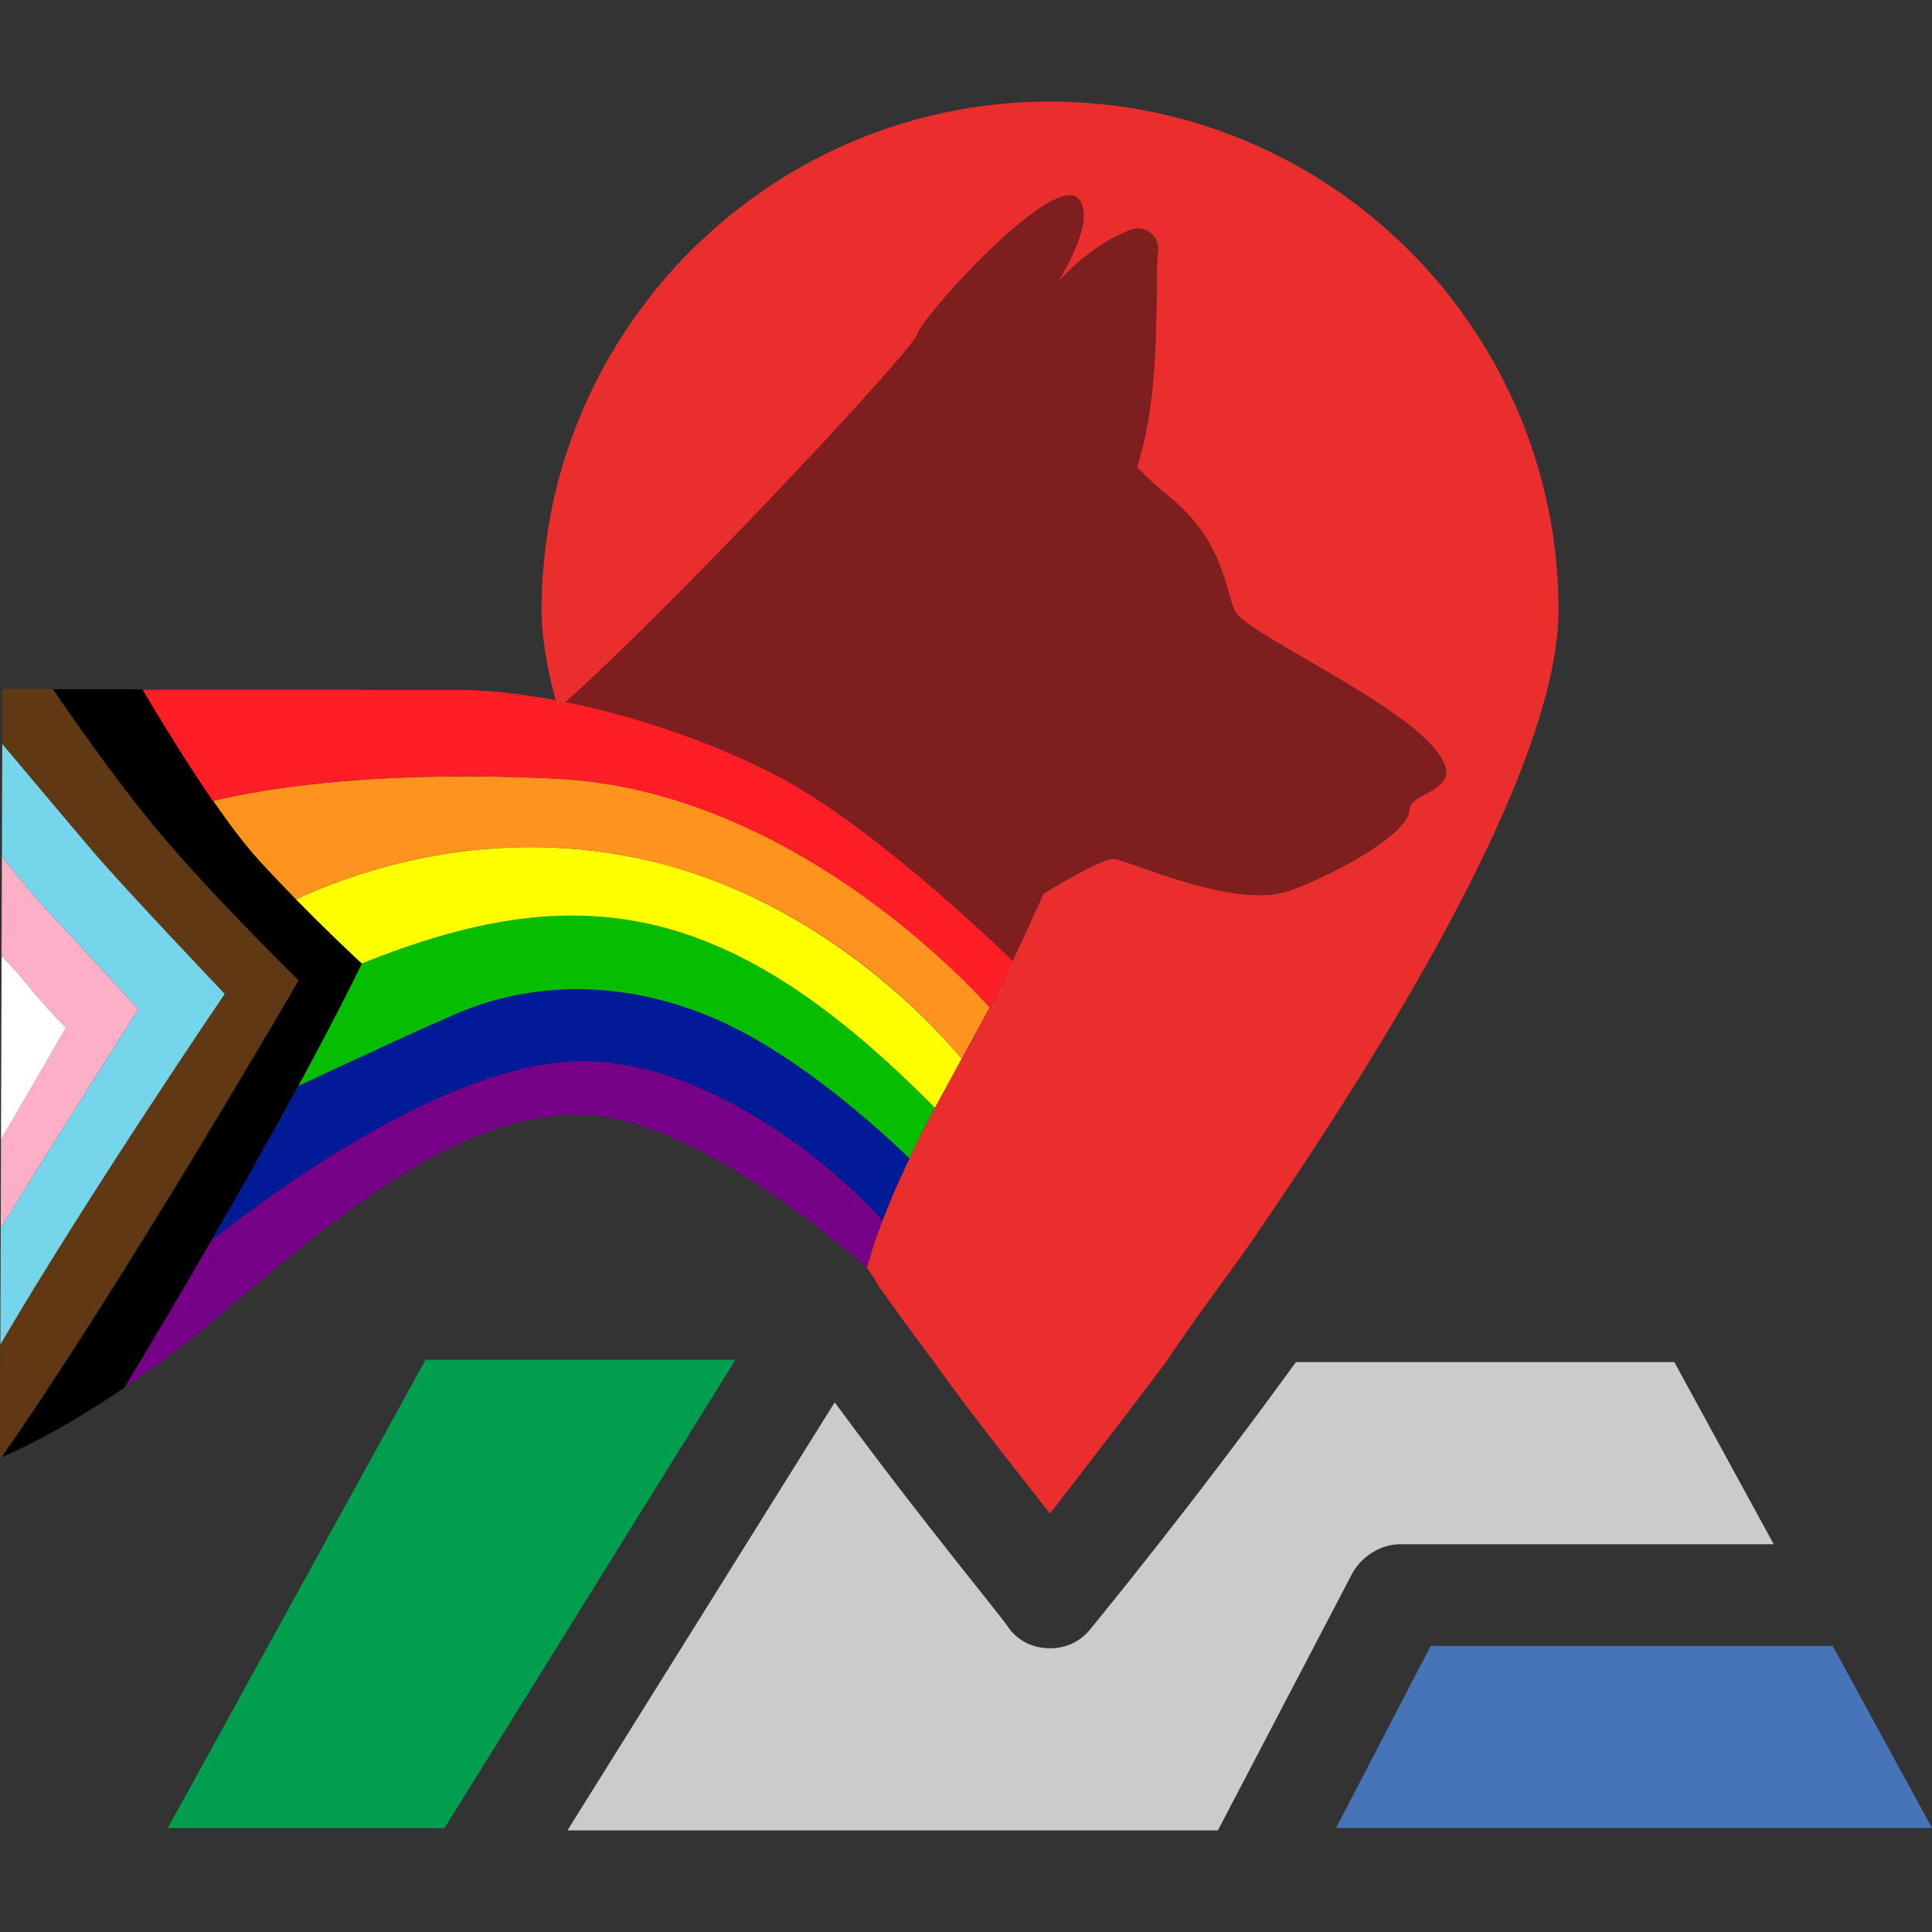
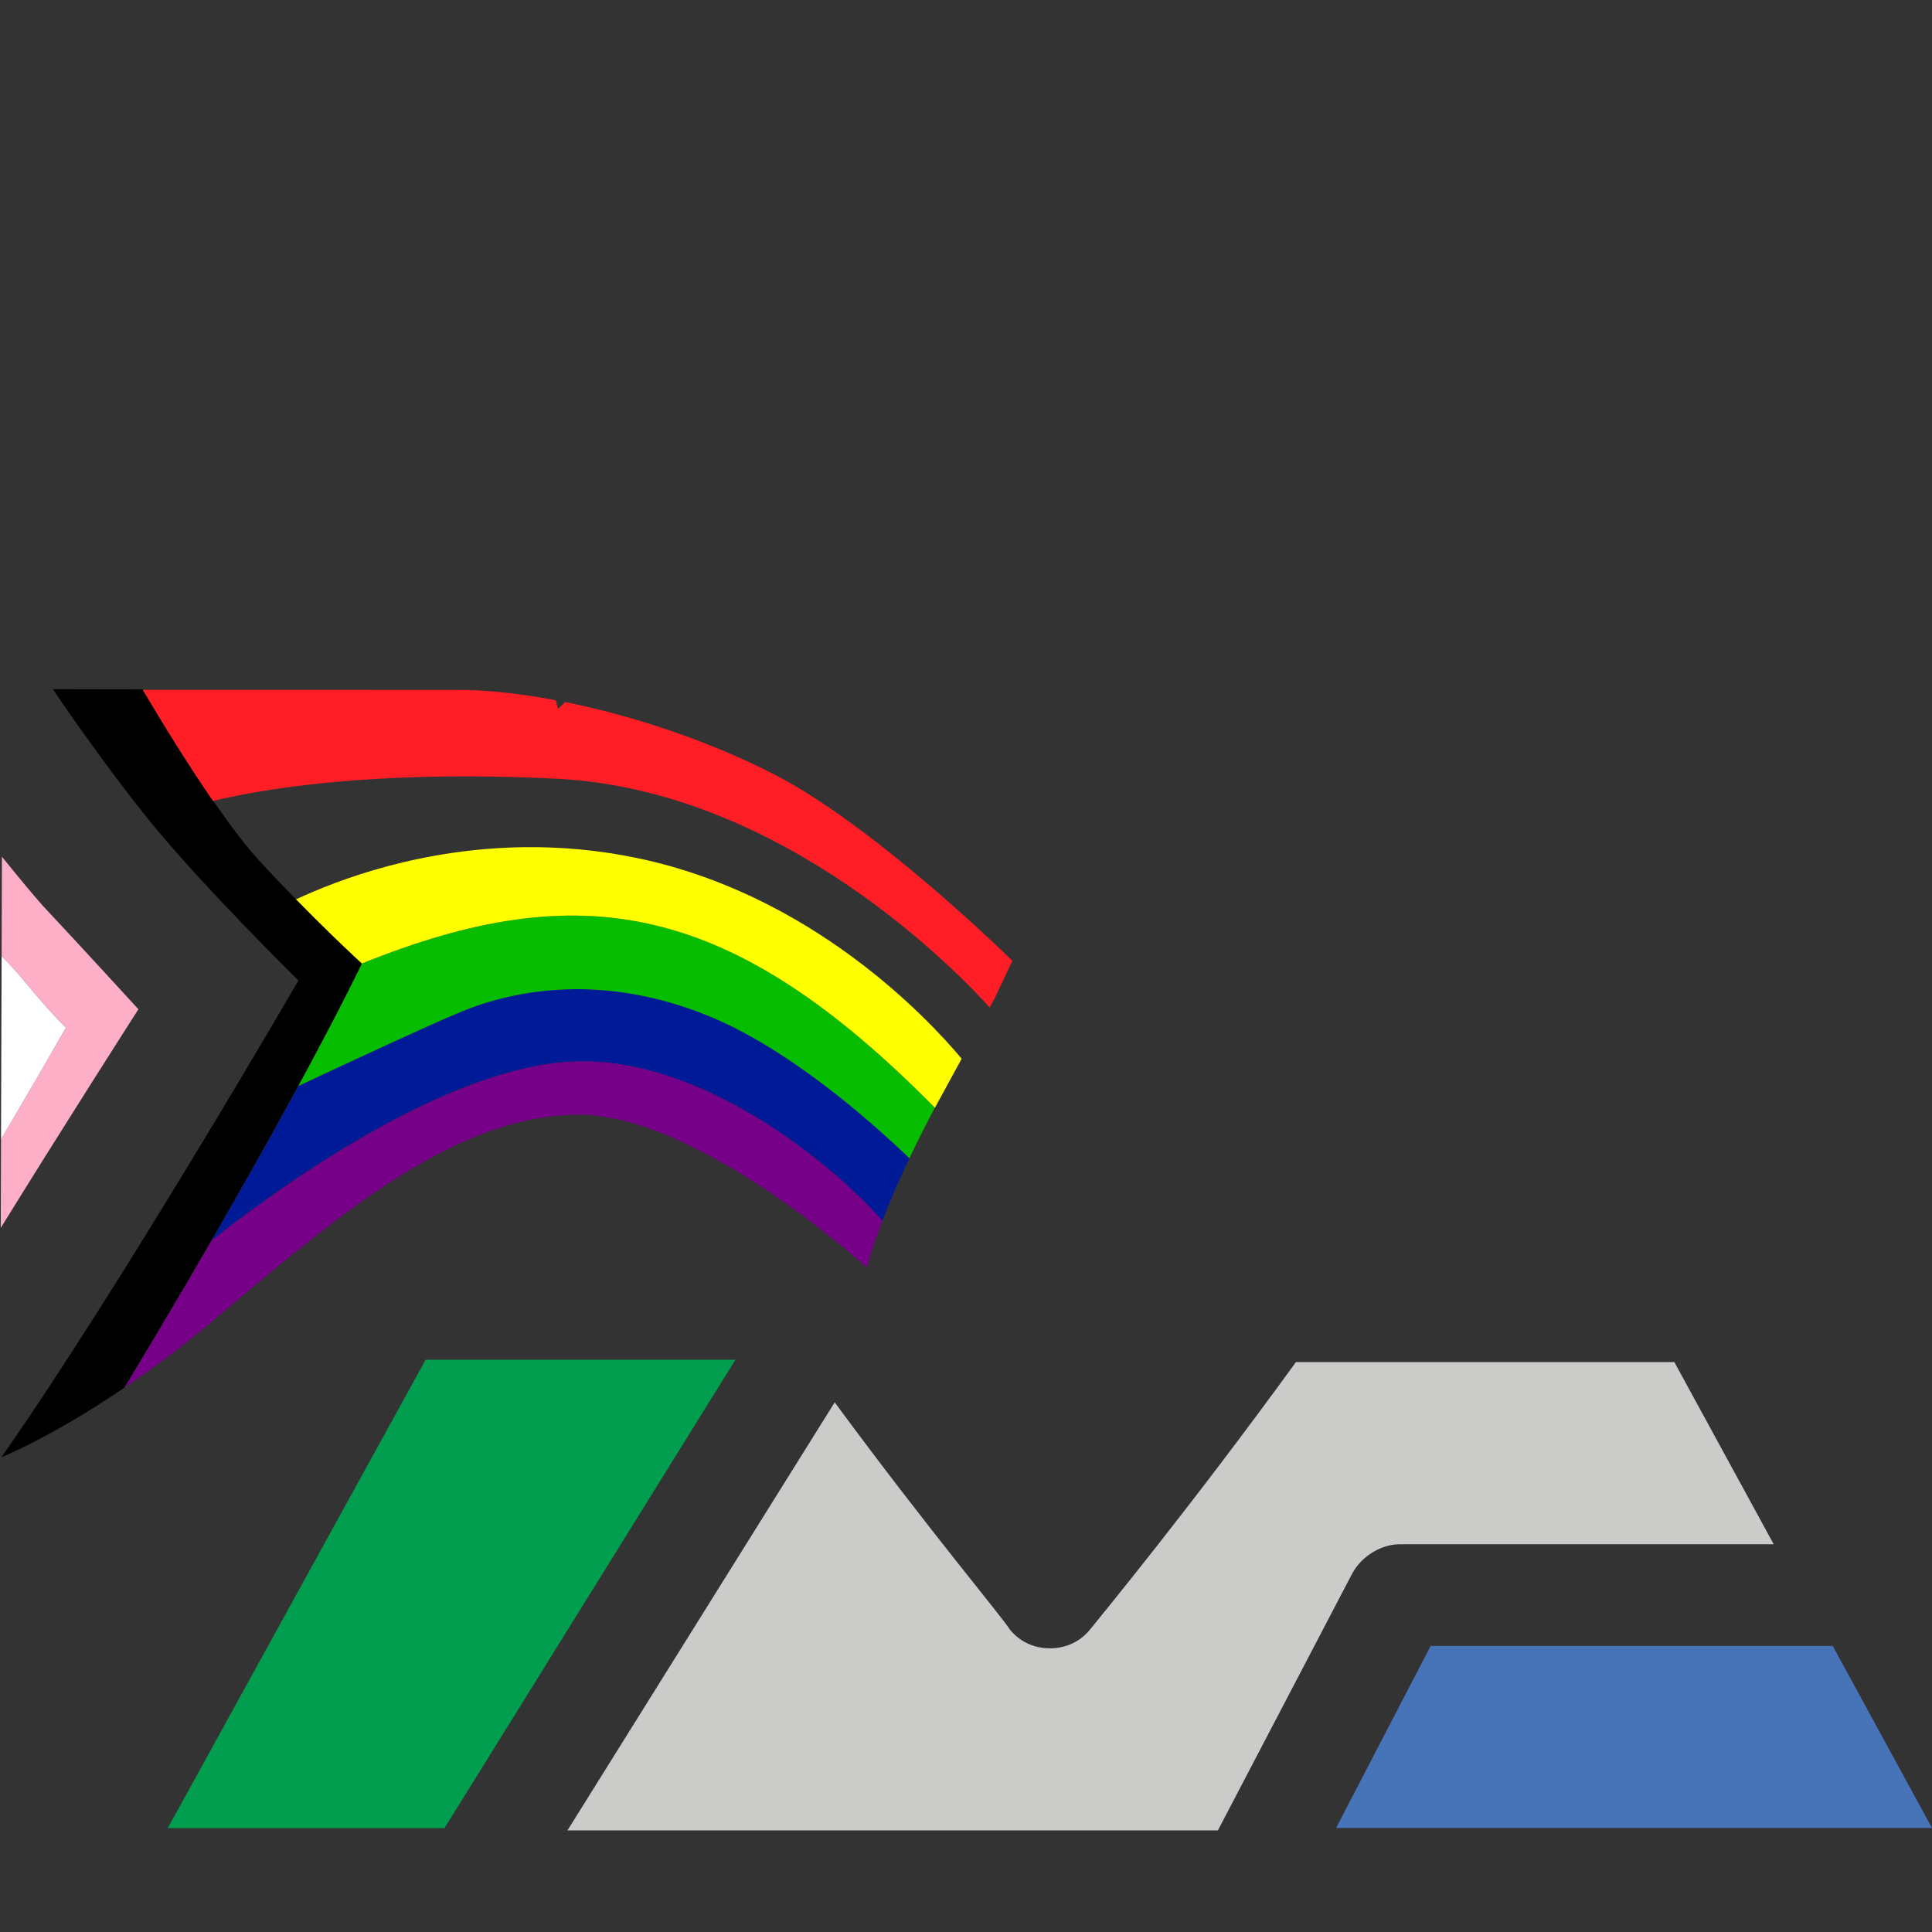
<svg xmlns="http://www.w3.org/2000/svg" xmlns:ns1="http://www.inkscape.org/namespaces/inkscape" xmlns:ns2="http://sodipodi.sourceforge.net/DTD/sodipodi-0.dtd" width="115.748mm" height="115.748mm" viewBox="0 0 115.748 115.748" version="1.1" id="svg1" ns1:version="1.3.2 (091e20ef0f, 2023-11-25)" ns2:docname="moves_icon-pride.svg">
  <rect x="0" y="0" width="115.748" height="115.748" fill="#333333" stroke="none" />
  <ns2:namedview id="namedview1" pagecolor="#ffffff" bordercolor="#000000" borderopacity="0.25" ns1:showpageshadow="2" ns1:pageopacity="0.0" ns1:pagecheckerboard="0" ns1:deskcolor="#d1d1d1" ns1:document-units="mm" ns1:zoom="0.85789141" ns1:cx="319.97056" ns1:cy="252.36294" ns1:window-width="2048" ns1:window-height="1211" ns1:window-x="0" ns1:window-y="0" ns1:window-maximized="1" ns1:current-layer="layer1" />
  <defs id="defs1">
    <clipPath clipPathUnits="userSpaceOnUse" id="clipPath3-3-8">
-       <path d="M 0,504 H 1296 V 0 H 0 Z" transform="translate(-209.193,-304.418)" id="path3-1-1" />
-     </clipPath>
+       </clipPath>
    <clipPath clipPathUnits="userSpaceOnUse" id="clipPath5-2-2">
      <path d="M 0,504 H 1296 V 0 H 0 Z" transform="translate(-294.414,-304.417)" id="path5-9-8" />
    </clipPath>
    <clipPath clipPathUnits="userSpaceOnUse" id="clipPath7-6-9">
      <path d="M 0,504 H 1296 V 0 H 0 Z" transform="translate(-199.482,-241.593)" id="path7-1-3" />
    </clipPath>
    <clipPath clipPathUnits="userSpaceOnUse" id="clipPath9-9-6">
      <path d="M 0,504 H 1296 V 0 H 0 Z" transform="translate(-233.768,-238.025)" id="path9-73-8" />
    </clipPath>
    <clipPath clipPathUnits="userSpaceOnUse" id="clipPath5-2-2-2">
      <path d="M 0,504 H 1296 V 0 H 0 Z" transform="translate(-294.414,-304.417)" id="path5-9-8-5" />
    </clipPath>
    <clipPath clipPathUnits="userSpaceOnUse" id="clipPath3-3-8-4">
-       <path d="M 0,504 H 1296 V 0 H 0 Z" transform="translate(-209.193,-304.418)" id="path3-1-1-7" />
+       <path d="M 0,504 V 0 H 0 Z" transform="translate(-209.193,-304.418)" id="path3-1-1-7" />
    </clipPath>
    <clipPath clipPathUnits="userSpaceOnUse" id="clipPath3-3-8-4-2">
      <path d="M 0,504 H 1296 V 0 H 0 Z" transform="translate(-209.193,-304.418)" id="path3-1-1-7-9" />
    </clipPath>
  </defs>
  <g ns1:label="Layer 1" ns1:groupmode="layer" id="layer1" transform="translate(-20.373,-27.248)">
    <path id="path2-1" clip-path="url(#clipPath3-3-8)" style="fill:#ea2d2d;fill-opacity:1;fill-rule:nonzero;stroke:none" ns1:label="tear" d="M 42.61 42.61 C 31.783 42.61 21.924 38.551 14.418 31.905 C 14.417 31.904 14.415 31.903 14.414 31.901 C 13.985 31.522 13.565 31.132 13.152 30.736 C 13 30.589 12.844 30.446 12.694 30.298 C 12.133 29.743 11.582 29.177 11.052 28.592 C 10.523 28.008 10.014 27.405 9.517 26.792 C 9.382 26.626 9.253 26.454 9.12 26.286 C 8.762 25.83 8.413 25.369 8.073 24.899 C 7.929 24.699 7.786 24.499 7.645 24.296 C 7.31 23.816 6.987 23.328 6.671 22.833 C 6.559 22.656 6.442 22.482 6.332 22.303 C 5.5 20.955 4.741 19.557 4.06 18.116 C 3.969 17.923 3.885 17.727 3.797 17.533 C 3.554 16.996 3.319 16.454 3.098 15.905 C 3.004 15.675 2.914 15.444 2.824 15.211 C 2.61 14.654 2.409 14.09 2.218 13.522 C 2.152 13.327 2.083 13.134 2.02 12.937 C 1.528 11.399 1.121 9.823 0.805 8.216 C 0.764 8.007 0.73 7.795 0.692 7.584 C 0.583 6.982 0.485 6.376 0.402 5.766 C 0.368 5.519 0.337 5.272 0.307 5.025 C 0.235 4.411 0.177 3.793 0.131 3.171 C 0.115 2.956 0.095 2.742 0.082 2.526 C 0.032 1.689 0.002 0.847 0.002 -0.001 C 0.002 -0.548 0.034 -1.118 0.083 -1.701 C 0.094 -1.825 0.105 -1.951 0.117 -2.077 C 0.148 -2.381 0.199 -2.699 0.242 -3.012 C 0.242 -3.012 0.241 -3.013 0.242 -3.013 C 0.317 -3.563 0.41 -4.126 0.523 -4.703 C 0.579 -4.992 0.635 -5.281 0.701 -5.577 C 0.856 -6.276 1.035 -6.992 1.238 -7.724 C 1.281 -7.876 1.313 -8.021 1.357 -8.174 C 1.366 -8.204 1.378 -8.237 1.387 -8.267 C 10.096 -0.7 30.948 21.533 31.453 23.045 C 32.002 24.687 41.632 35.334 44.517 34.731 C 44.71 34.691 44.873 34.6 45 34.454 C 46.155 33.133 44.789 30.002 43.273 27.475 C 44.861 29.225 46.857 30.836 49.294 31.839 C 50.501 32.333 51.799 31.395 51.656 30.097 C 51.324 27.086 52.052 18.718 49.897 11.965 C 50.648 11.196 51.52 10.377 52.577 9.517 C 57.251 5.722 57.25 1.636 58.121 -0.118 C 58.997 -1.869 70.677 -7.124 74.472 -11.209 C 78.263 -15.295 72.718 -15.005 72.718 -16.755 C 72.718 -18.505 67.466 -21.716 62.796 -23.47 C 58.121 -25.221 49.075 -20.841 47.906 -20.841 C 46.74 -20.841 42.069 -23.761 42.069 -23.761 L 40.609 -26.971 L 37.984 -32.517 L 32.728 -42.152 C 32.728 -42.152 28.933 -49.158 27.473 -54.41 C 27.409 -54.639 27.334 -54.866 27.248 -55.092 C 27.265 -55.115 27.279 -55.137 27.296 -55.16 C 27.529 -55.469 27.738 -55.778 27.944 -56.086 C 27.944 -56.087 27.945 -56.087 27.945 -56.088 L 28.024 -56.247 L 28.142 -56.483 C 28.538 -57.078 28.934 -57.601 29.331 -58.155 C 29.335 -58.161 29.339 -58.166 29.343 -58.172 C 30.528 -59.828 31.713 -61.393 32.898 -63.022 C 32.898 -63.022 32.898 -63.023 32.898 -63.023 C 36.466 -67.978 39.834 -72.138 42.609 -75.706 C 43.497 -74.566 44.529 -73.226 45.524 -71.936 C 46.5 -70.673 47.483 -69.387 48.539 -68.005 C 49.774 -66.385 51.011 -64.768 52.319 -63.022 C 53.21 -61.687 54.15 -60.352 55.102 -59.017 C 54.15 -60.352 53.211 -61.688 52.321 -63.023 C 54.303 -60.05 56.483 -57.078 58.663 -54.105 C 57.672 -55.456 56.685 -56.808 55.712 -58.159 C 56.685 -56.807 57.672 -55.456 58.662 -54.104 C 61.932 -49.398 65.227 -44.455 68.331 -39.492 C 77.639 -24.6 85.22 -9.513 85.22 0 C 85.22 9.151 82.316 17.609 77.407 24.542 C 77.407 24.543 77.407 24.544 77.406 24.544 C 76.781 25.428 76.132 26.293 75.443 27.125 C 75.007 27.651 74.559 28.166 74.099 28.67 C 73.639 29.175 73.168 29.668 72.684 30.149 C 64.955 37.854 54.303 42.61 42.61 42.61 z M 0.083 -1.701 C 0.034 -1.118 0 -0.546 0 0 C 0 -0.546 0.034 -1.118 0.083 -1.701 z M 0 0 C 0 0.837 0.031 1.667 0.079 2.493 C 0.031 1.667 0 0.837 0 0 z M 11.052 28.592 C 11.577 29.171 12.122 29.733 12.678 30.283 C 11.567 29.184 10.517 28.025 9.531 26.81 C 10.023 27.417 10.528 28.013 11.052 28.592 z M 14.414 31.901 C 13.997 31.532 13.588 31.153 13.186 30.768 C 13.588 31.153 13.997 31.532 14.414 31.901 z M 9.088 26.245 C 8.746 25.809 8.411 25.367 8.085 24.917 C 8.411 25.367 8.746 25.809 9.088 26.245 z M 7.632 24.279 C 7.311 23.818 7.002 23.35 6.699 22.877 C 7.002 23.35 7.311 23.818 7.632 24.279 z M 6.319 22.282 C 5.907 21.614 5.508 20.937 5.132 20.245 C 5.508 20.937 5.907 21.614 6.319 22.282 z M 5.132 20.245 C 4.758 19.555 4.407 18.85 4.071 18.138 C 4.407 18.85 4.758 19.555 5.132 20.245 z M 3.776 17.486 C 3.544 16.974 3.32 16.457 3.108 15.934 C 3.32 16.456 3.544 16.974 3.776 17.486 z M 2.811 15.18 C 2.613 14.661 2.426 14.137 2.247 13.609 C 2.426 14.137 2.613 14.661 2.811 15.18 z M 2.007 12.898 C 1.768 12.15 1.544 11.396 1.347 10.631 C 1.544 11.396 1.768 12.15 2.007 12.898 z M 1.332 10.574 C 1.136 9.81 0.966 9.036 0.812 8.256 C 0.966 9.036 1.136 9.81 1.332 10.574 z M 0.677 7.499 C 0.577 6.941 0.486 6.382 0.409 5.818 C 0.486 6.382 0.577 6.942 0.677 7.499 z M 0.301 4.976 C 0.234 4.405 0.181 3.831 0.137 3.255 C 0.181 3.831 0.234 4.405 0.301 4.976 z M 2.216 -10.864 C 2.372 -11.319 2.551 -11.788 2.722 -12.252 C 2.551 -11.788 2.372 -11.318 2.216 -10.864 z M 3.296 -13.777 C 3.492 -14.274 3.698 -14.778 3.909 -15.285 C 3.698 -14.778 3.492 -14.274 3.296 -13.777 z M 4.561 -16.818 C 4.786 -17.333 5.012 -17.849 5.25 -18.373 C 5.012 -17.849 4.786 -17.333 4.561 -16.818 z M 6.011 -20 C 6.251 -20.507 6.483 -21.008 6.734 -21.52 C 6.483 -21.008 6.251 -20.506 6.011 -20 z M 8.234 -24.497 C 9.158 -26.28 10.147 -28.093 11.174 -29.921 C 10.148 -28.094 9.157 -26.279 8.234 -24.497 z M 11.682 -30.822 C 12.702 -32.616 13.754 -34.42 14.847 -36.234 C 13.754 -34.421 12.701 -32.615 11.682 -30.822 z M 15.193 -36.8 C 16.017 -38.16 16.866 -39.515 17.72 -40.874 C 16.867 -39.516 16.016 -38.158 15.193 -36.8 z M 20.688 -45.509 C 21.167 -46.245 21.636 -46.978 22.119 -47.709 C 21.637 -46.98 21.166 -46.242 20.688 -45.509 z " transform="matrix(0.715,0,0,-0.715,52.813,63.799)" />
-     <path id="path2-1-4" clip-path="url(#clipPath3-3-8-4)" style="fill:#7f1e1f;fill-opacity:1;fill-rule:nonzero;stroke:none" ns1:label="dog" d="M 31.944 41.26 C 30.581 40.907 29.245 40.488 27.939 40.008 C 29.245 40.488 30.581 40.907 31.944 41.26 z M 26.003 39.241 C 24.09 38.428 22.249 37.479 20.492 36.407 C 22.249 37.479 24.09 38.428 26.003 39.241 z M 18.764 35.294 C 7.432 27.606 0 14.617 0 0 C 0 -0.546 0.034 -1.118 0.083 -1.701 C 0.034 -1.118 0.002 -0.548 0.002 -0.001 C 0.002 14.615 7.433 27.606 18.764 35.294 z M 44.517 34.731 C 41.632 35.334 32.002 24.687 31.453 23.045 C 30.948 21.533 10.096 -0.7 1.387 -8.267 C 5.143 -21.193 15.977 -38.913 26.557 -54.303 C 26.843 -54.589 27.08 -54.874 27.296 -55.16 C 27.279 -55.137 27.265 -55.115 27.248 -55.092 C 27.334 -54.866 27.409 -54.639 27.473 -54.41 C 28.933 -49.158 32.728 -42.152 32.728 -42.152 L 37.984 -32.517 L 40.609 -26.971 L 42.069 -23.761 C 42.069 -23.761 46.74 -20.841 47.906 -20.841 C 49.075 -20.841 58.121 -25.221 62.796 -23.47 C 67.466 -21.716 72.718 -18.505 72.718 -16.755 C 72.718 -15.005 78.263 -15.295 74.472 -11.209 C 70.677 -7.124 58.997 -1.869 58.121 -0.118 C 57.25 1.636 57.251 5.722 52.577 9.517 C 51.52 10.377 50.648 11.196 49.897 11.965 C 52.052 18.718 51.324 27.086 51.656 30.097 C 51.799 31.395 50.501 32.333 49.294 31.839 C 46.857 30.836 44.861 29.225 43.273 27.475 C 44.789 30.002 46.155 33.133 45 34.454 C 44.873 34.6 44.71 34.691 44.517 34.731 z M 72.684 30.149 C 73.167 29.668 73.639 29.174 74.099 28.67 C 73.639 29.175 73.168 29.668 72.684 30.149 z M 75.443 27.125 C 76.132 26.292 76.782 25.426 77.407 24.542 C 76.782 25.426 76.132 26.292 75.443 27.125 z M 0.117 -2.077 C 0.148 -2.381 0.199 -2.7 0.242 -3.013 C 0.199 -2.7 0.148 -2.382 0.117 -2.077 z M 0.523 -4.703 C 0.579 -4.992 0.635 -5.281 0.701 -5.577 C 0.635 -5.281 0.579 -4.992 0.523 -4.703 z M 1.238 -7.724 C 1.281 -7.876 1.313 -8.021 1.357 -8.174 C 1.313 -8.021 1.28 -7.876 1.238 -7.724 z M 68.331 -39.492 C 65.227 -44.455 61.932 -49.398 58.662 -54.104 C 56.485 -57.077 54.303 -60.049 52.319 -63.022 C 51.011 -64.768 49.774 -66.385 48.539 -68.005 C 49.775 -66.386 51.011 -64.769 52.321 -63.023 C 54.303 -60.05 56.483 -57.078 58.663 -54.105 C 61.933 -49.398 65.228 -44.456 68.331 -39.492 z M 27.944 -56.086 L 28.024 -56.247 L 27.945 -56.088 C 27.945 -56.087 27.944 -56.087 27.944 -56.086 z M 29.331 -58.155 C 30.52 -59.818 31.709 -61.387 32.898 -63.022 C 31.71 -61.386 30.521 -59.817 29.331 -58.155 z M 32.898 -63.023 C 34.682 -65.5 36.416 -67.779 38.051 -69.885 C 36.417 -67.78 34.682 -65.501 32.898 -63.023 z M 45.524 -71.936 C 44.529 -73.226 43.497 -74.566 42.609 -75.706 C 42.609 -75.706 42.61 -75.707 42.61 -75.707 C 43.497 -74.566 44.529 -73.226 45.524 -71.936 z " transform="matrix(0.715,0,0,-0.715,52.813,63.799)" />
    <path id="path1-2" d="m 100.418,136.765 5.667,-10.91 h 24.086 l 5.95,10.91 z" style="fill:#4774b9;fill-opacity:1;fill-rule:nonzero;stroke:none;stroke-width:0.715" ns1:label="path-2" />
    <path id="path8-1" d="m 0,0 c 7.729,-10.504 14.071,-18.035 14.666,-19.026 0.792,-0.991 1.982,-1.585 3.369,-1.585 1.387,0 2.576,0.594 3.369,1.585 0.793,0.991 8.324,10.108 17.242,22.395 h 31.71 L 78.68,-11.892 H 47.366 c -1.585,0 -3.171,-0.99 -3.963,-2.378 L 32.106,-35.872 h -54.501 z" style="fill:#cbccc9;fill-opacity:1;fill-rule:nonzero;stroke:none" transform="matrix(0.715,0,0,-0.715,70.381,111.262)" clip-path="url(#clipPath9-9-6)" ns1:label="path-1" />
    <path id="path6-5" d="M 0,0 H 25.962 L 1.586,-39.241 h -23.188 z" style="fill:#009e4e;fill-opacity:1;fill-rule:nonzero;stroke:none" transform="matrix(0.715,0,0,-0.715,45.871,108.712)" clip-path="url(#clipPath7-6-9)" ns1:label="path-0" />
    <path id="path15-0-5" style="fill:#760088;fill-opacity:1;stroke:none;stroke-width:0.057;stroke-opacity:1" ns1:label="violet" d="m 55.582,90.826 c -7.554,-0.177 -17.642,6.906 -22.533,10.735 -1.534,2.654 -3.221,5.532 -5.207,8.819 1.68,-1.137 3.567,-2.537 5.603,-4.262 7.404,-6.275 14.324,-12.062 21.569,-12.085 7.245,-0.024 17.279,9.151 17.279,9.151 0.062,-0.162 0.116,-0.324 0.161,-0.488 0.205,-0.739 0.485,-1.527 0.787,-2.316 -3.051,-3.457 -10.359,-9.383 -17.658,-9.554 z" />
    <path id="path23" style="fill:#001a98;fill-opacity:1;stroke:none;stroke-width:0.057;stroke-opacity:1" ns1:label="blue" d="m 54.69,86.513 c -2.96,0.039 -5.266,0.761 -6.664,1.338 -2.006,0.827 -7.393,3.34 -9.776,4.455 -1.329,2.454 -3.059,5.548 -5.19,9.237 4.828,-3.787 14.926,-10.894 22.523,-10.717 7.299,0.171 14.607,6.097 17.658,9.554 0.512,-1.34 1.086,-2.631 1.614,-3.741 C 72.421,94.304 67.513,89.98 62.661,88.048 59.689,86.864 56.992,86.482 54.69,86.513 Z" />
    <path id="path24" style="fill:#06bd00;fill-opacity:1;stroke:none;stroke-width:0.057;stroke-opacity:1" ns1:label="green" d="m 54.563,82.1 c -3.881,0.016 -7.955,1.033 -12.534,2.885 3.53e-4,3.2e-4 0.016,0.014 0.016,0.014 0,0 -1.191,2.5 -3.796,7.307 2.286,-1.069 7.755,-3.622 9.777,-4.456 1.398,-0.577 3.704,-1.298 6.664,-1.338 2.302,-0.031 4.999,0.351 7.971,1.535 4.852,1.933 9.759,6.256 12.194,8.591 0.741,-1.555 1.355,-2.706 1.355,-2.706 l 0.172,-0.316 C 68.429,85.557 61.835,82.07 54.564,82.1 Z" />
    <path id="path25" style="fill:#ffff00;fill-opacity:1;stroke:none;stroke-width:0.057;stroke-opacity:1" ns1:label="yellow" d="m 51.82,78.003 c -6.223,0.071 -11.157,1.931 -13.733,3.137 2.198,2.248 3.909,3.812 3.943,3.844 13.157,-5.323 22.154,-3.729 34.353,8.633 l 1.605,-2.942 C 75.906,88.198 68.997,80.843 58.565,78.659 56.205,78.165 53.941,77.979 51.82,78.003 Z" />
-     <path id="path26" style="fill:#fe941e;fill-opacity:1;stroke:none;stroke-width:0.057;stroke-opacity:1" ns1:label="orange" d="m 48.519,73.764 c -8.101,-0.021 -13.138,0.924 -15.388,1.471 0.965,1.401 1.933,2.693 2.777,3.611 0.748,0.814 1.485,1.584 2.177,2.292 2.58,-1.205 7.526,-3.063 13.736,-3.134 2.121,-0.024 4.386,0.162 6.746,0.656 10.623,2.224 17.497,9.697 19.422,12.016 l 1.676,-3.072 C 77.972,85.724 67.414,74.588 53.746,73.904 c -1.864,-0.093 -3.606,-0.136 -5.227,-0.141 z" />
    <path id="path16" style="fill:#000000;stroke:none;stroke-width:0.057;stroke-opacity:1" d="m 23.535,68.537 c 1.113,1.633 3.417,4.942 5.757,7.836 3.231,3.998 8.962,9.613 8.962,9.613 0,0 -10.549,18.211 -17.793,28.561 0.173,-0.068 3.039,-1.229 7.353,-4.153 C 37.997,93.541 42.045,84.968 42.045,84.968 c 0,0 -2.988,-2.727 -6.138,-6.154 -2.241,-2.438 -5.356,-7.514 -6.983,-10.267 -1.963,-0.005 -4.514,-0.008 -5.388,-0.01 z" ns1:label="black" />
-     <path id="path15-31" style="fill:#603814;fill-opacity:1;stroke:none;stroke-width:0.057;stroke-opacity:1" d="m 20.52,68.532 -0.011,3.286 c 1,1.191 3.876,4.616 5.497,6.515 1.897,2.223 7.83,8.461 7.83,8.461 0,0 -8.089,11.882 -13.441,21.001 l -0.021,6.791 c 0,0 0.083,-0.037 0.089,-0.039 7.243,-10.35 17.792,-28.561 17.792,-28.561 0,0 -5.731,-5.615 -8.962,-9.613 -2.339,-2.895 -4.643,-6.203 -5.757,-7.836 -0.489,-0.001 -3.015,-0.005 -3.015,-0.005 z" ns1:label="brown" />
-     <path id="path15-6" style="fill:#75d5eb;fill-opacity:1;stroke:none;stroke-width:0.057;stroke-opacity:1" d="m 20.509,71.818 -0.021,6.755 c 1.072,1.326 2.089,2.561 2.655,3.161 1.667,1.765 5.522,5.979 5.522,5.979 0,0 -4.518,7.053 -8.248,13.103 l -0.022,6.979 c 5.352,-9.119 13.441,-21.001 13.441,-21.001 0,0 -5.933,-6.238 -7.83,-8.461 C 24.385,76.434 21.509,73.009 20.509,71.818 Z" ns1:label="light_blue" />
    <path id="path15-3" style="fill:#fdafc7;fill-opacity:1;stroke:none;stroke-width:0.057;stroke-opacity:1" d="m 20.488,78.573 -0.019,5.963 c 0.475,0.479 0.96,0.995 1.414,1.547 1.616,1.968 2.445,2.73 2.445,2.73 0,0 -1.726,3.009 -3.894,6.678 l -0.017,5.325 c 3.73,-6.05 8.248,-13.103 8.248,-13.103 0,0 -3.855,-4.214 -5.522,-5.979 -0.566,-0.6 -1.583,-1.835 -2.655,-3.161 z" ns1:label="pink" />
    <path id="path15-4" style="fill:#ffffff;stroke:none;stroke-width:0.057;stroke-opacity:1" d="m 20.469,84.532 -0.036,10.969 c 2.217,-3.75 3.894,-6.688 3.894,-6.688 0,0 -0.829,-0.762 -2.445,-2.73 -0.452,-0.55 -0.94,-1.074 -1.413,-1.551 z" ns1:label="white" />
    <path id="path27" style="fill:#ff1e26;fill-opacity:1;stroke:none;stroke-width:0.057;stroke-opacity:1" ns1:label="red" d="m 28.924,68.578 c 1.015,1.716 2.608,4.336 4.207,6.656 2.25,-0.547 7.287,-1.492 15.388,-1.471 1.621,0.005 3.364,0.048 5.227,0.141 13.668,0.684 24.226,11.82 25.917,13.7 l 0.305,-0.559 1.057,-2.235 C 80.246,84.049 72.538,76.578 66.653,73.588 62.749,71.605 58.291,70.127 54.242,69.309 c -0.134,0.119 -0.313,0.293 -0.44,0.403 -0.051,-0.175 -0.088,-0.341 -0.135,-0.513 -2.161,-0.407 -4.193,-0.625 -5.939,-0.619 z" />
  </g>
</svg>